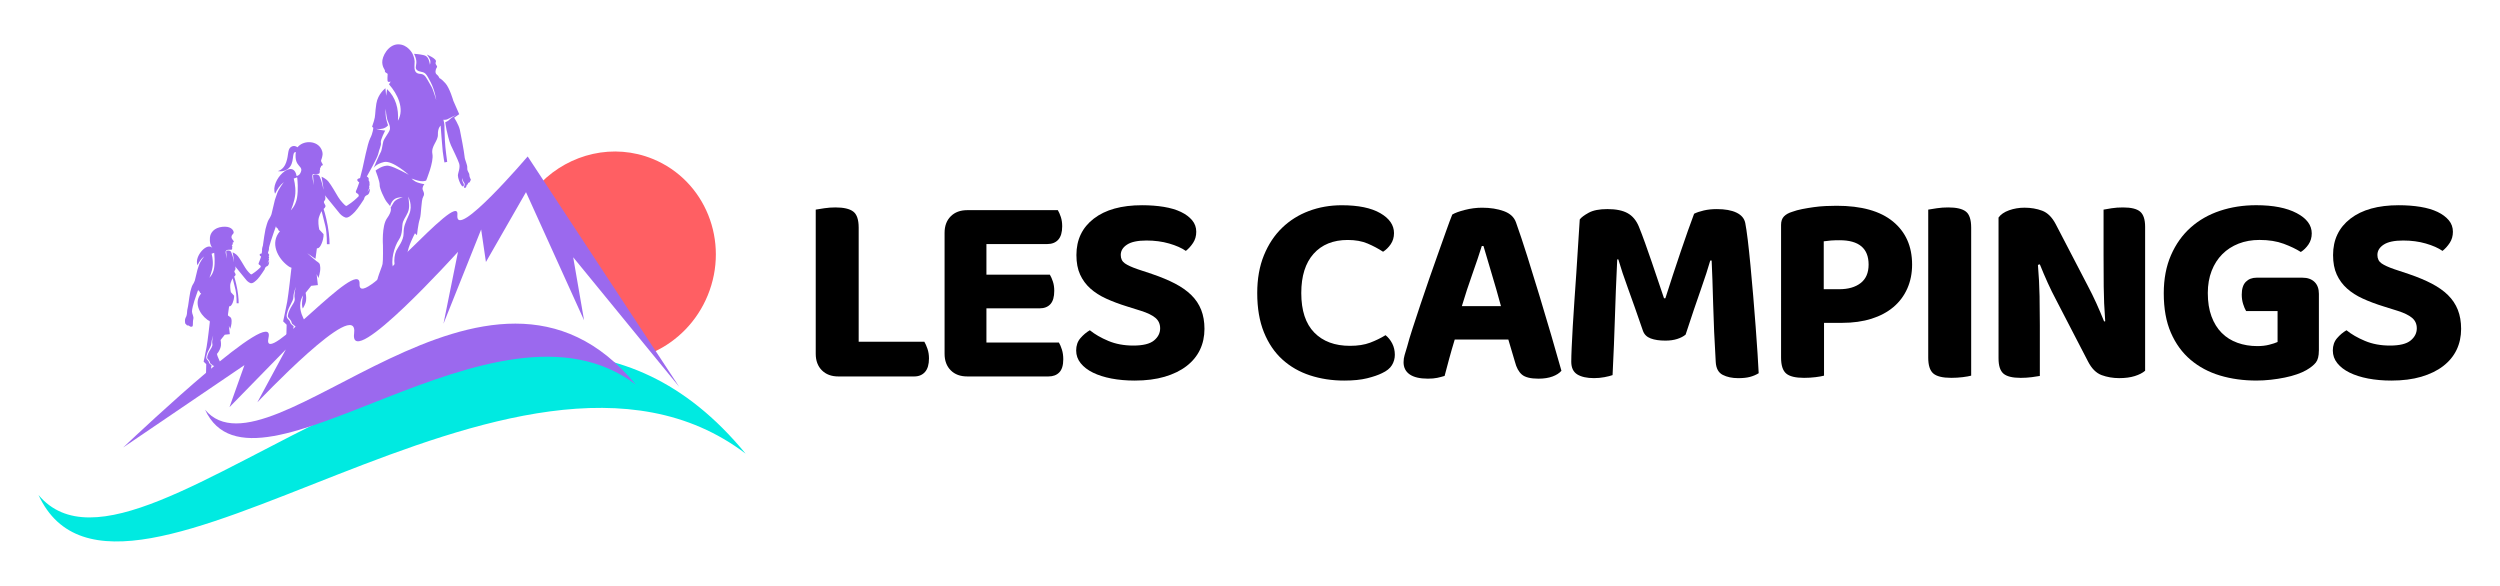
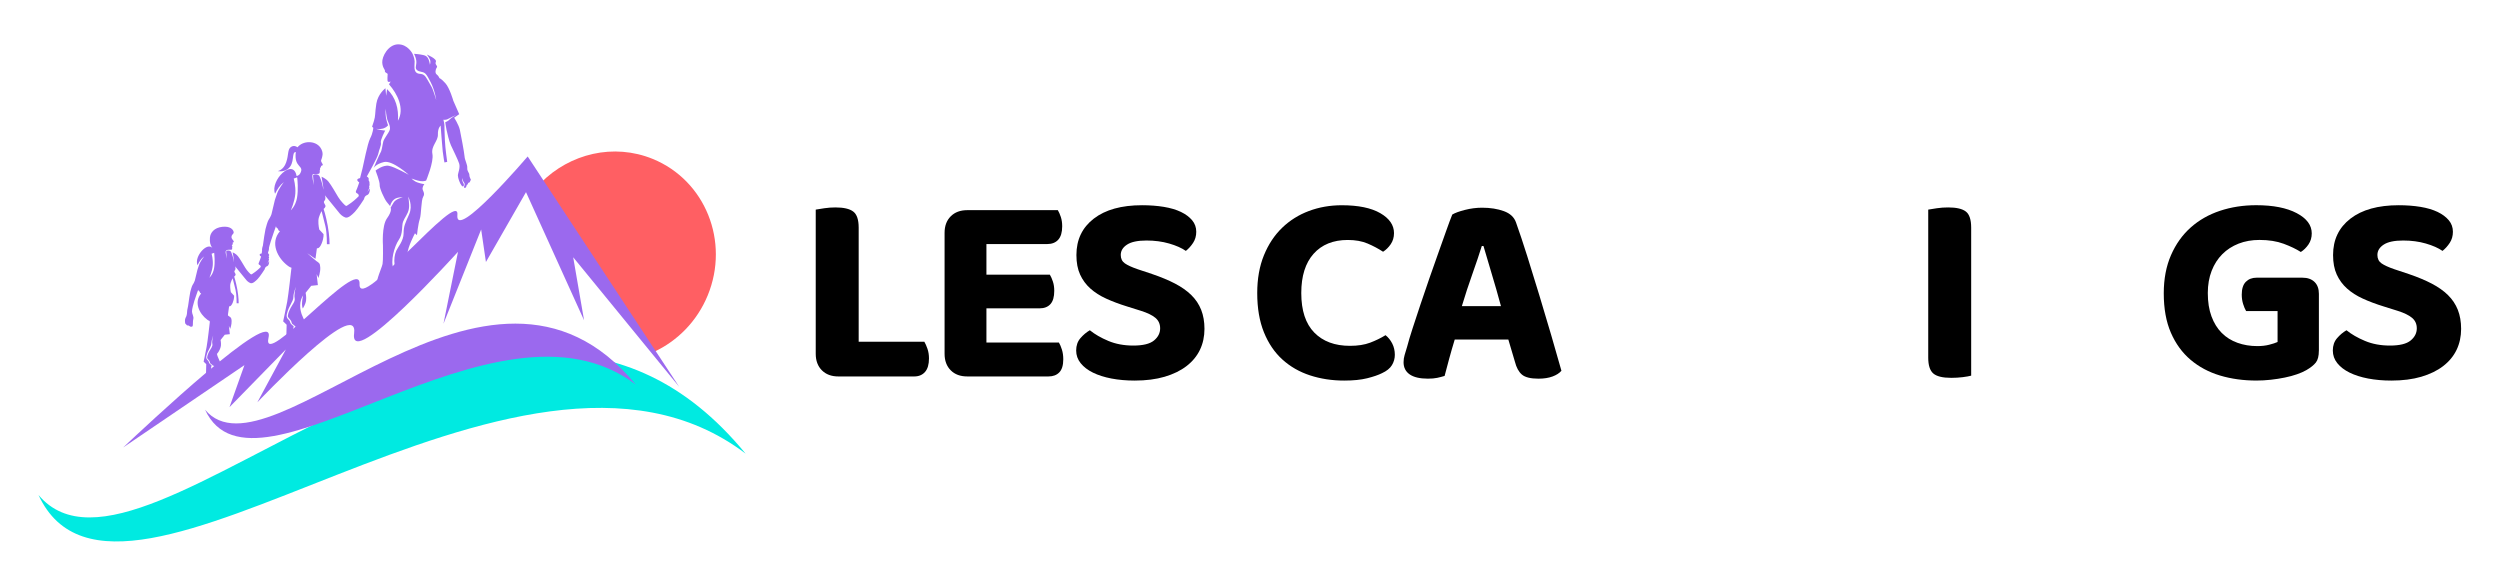
<svg xmlns="http://www.w3.org/2000/svg" version="1.1" id="Calque_1" x="0px" y="0px" width="227.25px" height="53.25px" viewBox="0 0 227.25 53.25" enable-background="new 0 0 227.25 53.25" xml:space="preserve">
  <g>
    <path fill="#00EAE1" d="M3.499,44.993c7.374,15.961,43.482-19.573,64.276-3.757C45.784,14.44,13.148,56.495,3.499,44.993z" />
    <path fill-rule="evenodd" clip-rule="evenodd" fill="#FF5F63" d="M59.346,14.451c4.766,1.953,6.998,7.502,4.986,12.399   c-0.971,2.363-2.754,4.139-4.869,5.128l-10.29-15.37l0,0C51.793,13.966,55.775,12.989,59.346,14.451L59.346,14.451z" />
    <path fill-rule="evenodd" clip-rule="evenodd" fill="#9B69EE" d="M57.787,34.96c-12.664-9.634-34.654,12.007-39.145,2.286   C24.52,44.252,44.396,18.64,57.787,34.96L57.787,34.96z" />
    <path fill-rule="evenodd" clip-rule="evenodd" fill="#9B69EE" d="M24.408,30.693c-0.709,3.111,8.397-7.585,8.276-4.872   c-0.126,2.711,9.139-8.756,8.892-6.29c-0.248,2.469,6.391-5.308,6.391-5.308l13.77,20.938l-9.634-11.776l0.989,5.731l-5.279-11.65   l-3.642,6.351l-0.434-2.959l-3.426,8.571l1.322-6.54c0,0-9.905,10.976-9.444,7.43c0.463-3.543-8.799,6.257-8.799,6.257l2.595-4.811   l-5.125,5.247l1.358-3.821l-11.025,7.486C13.12,38.864,25.117,27.578,24.408,30.693L24.408,30.693z" />
    <path fill-rule="evenodd" clip-rule="evenodd" fill="#9B69EE" d="M41.208,9.162c0,0-0.328-1.16-0.724-1.598   c-0.396-0.438-0.537-0.457-0.537-0.457S39.862,6.883,39.7,6.771c-0.164-0.112-0.131-0.438,0-0.625   c0.134-0.182-0.205-0.252-0.081-0.527c0.122-0.274-0.816-0.661-0.816-0.661s0.206,0.275,0.285,0.479   c0.084,0.202-0.009,0.448-0.009,0.448s-0.06-0.624-0.369-0.796c-0.234-0.131-0.813-0.182-1.079-0.197c0,0,0.075,0.104,0.168,0.415   c0.094,0.309,0.033,0.537,0,0.774c-0.037,0.234,0.15,0.388,0.514,0.452c0.359,0.066,0.448,0.196,0.835,0.941   c0.387,0.742,0.505,1.618,0.505,1.618s-0.291-0.988-0.435-1.212c-0.14-0.224-0.468-0.871-0.622-1.002   c-0.153-0.131-0.233-0.148-0.442-0.168c-0.21-0.019-0.364-0.088-0.444-0.326c-0.075-0.237-0.014-0.517-0.019-0.802   C37.688,5.294,37.5,4.888,37.5,4.888s-0.429-0.875-1.326-0.858c-0.896,0.024-1.46,1.119-1.428,1.651   c0.032,0.526,0.276,0.638,0.243,0.782c-0.028,0.145,0.248,0.183,0.248,0.275c0,0.093-0.052,0.597,0.019,0.671   c0.069,0.074,0.256,0.006,0.256,0.006l-0.154,0.246c0.771,0.871,1.443,2.223,0.813,3.313c0.083-1.076-0.192-2.119-0.985-2.87   l-0.083,0.6L35.036,8.02c0,0-0.682,0.503-0.826,1.399c-0.141,0.895-0.061,1.09-0.225,1.598c-0.163,0.507-0.163,0.499-0.163,0.499   l0.112,0.102c0,0-0.028,0.468-0.285,0.957c-0.251,0.488-0.602,2.372-0.7,2.749c-0.103,0.372-0.22,0.867-0.22,0.867   s-0.228,0.028-0.252,0.148c-0.018,0.122,0.178,0.24,0.178,0.24s-0.2,0.609-0.275,0.735c-0.07,0.122-0.033,0.22,0.107,0.28   c0.145,0.06,0.126,0.233,0.126,0.233s-0.313,0.336-0.682,0.6c-0.364,0.262-0.416,0.29-0.472,0.294   c-0.055,0.005-0.499-0.442-0.719-0.814c-0.219-0.368-0.625-1.077-0.876-1.39c-0.248-0.307-0.635-0.452-0.635-0.452   s0.093,0.499,0.13,0.755c0.038,0.252,0.038,0.424,0.038,0.424s-0.098-0.573-0.229-0.914c-0.136-0.339-0.136-0.339-0.136-0.339   s-0.098-0.13-0.293-0.15c-0.202-0.018-0.285,0.095-0.285,0.095l0.075,0.893l-0.108-0.541c-0.033-0.2-0.046-0.415,0.023-0.448   c0.14-0.07,0.533,0.038,0.598-0.098c0.065-0.135-0.01-0.25,0.042-0.313c0.047-0.06-0.028-0.157,0.033-0.182   c0.06-0.026,0.075-0.171,0.075-0.171s0.13-0.016,0.148-0.084c0.025-0.07-0.163-0.27-0.157-0.377   c0.009-0.107,0.098-0.215,0.14-0.556c0.018-0.19-0.052-0.442-0.206-0.656c-0.458-0.639-1.578-0.634-2.072-0.013   c0,0-0.299-0.252-0.612-0.02c-0.309,0.237-0.177,0.685-0.42,1.389c-0.238,0.704-0.761,0.792-0.761,0.792s0.49,0.126,0.915-0.196   c0.677-0.507,0.298-1.551,0.723-1.533c-0.195,1.482,0.836,1.17,0.388,1.958c-0.075,0.135-0.214,0.195-0.317,0.224   c-0.302-1.705-2.446,0.405-1.956,1.607c0.219-0.433,0.406-0.754,0.803-1.062c0,0-0.495,0.629-0.634,1.082   c-0.146,0.452-0.187,0.546-0.187,0.546s-0.267,1.155-0.309,1.3c-0.042,0.14-0.204,0.433-0.275,0.529   c-0.07,0.098-0.238,0.676-0.27,0.825c-0.034,0.15-0.188,1.067-0.23,1.453c-0.019,0.182-0.051,0.332-0.083,0.472l0.565,0.047   c0.055-0.285,0.154-0.625,0.233-0.876c0.118-0.382,0.467-1.361,0.467-1.361s0.042,0.168,0.14,0.197   c0.094,0.021,0.024,0.138,0.122,0.198c0.098,0.062,0.098,0.062,0.098,0.062c-0.911,1.05-0.229,2.437,0.742,3.155   c0.097,0.075,0.196,0.127,0.313,0.163l-0.023,0.153c0,0-0.257,2.316-0.369,2.928c-0.112,0.609-0.369,1.788-0.369,1.788l0.318,0.308   l-0.042,1.594l0.448-0.017l0.234-1.454c0,0-0.276-0.128-0.332-0.379c-0.056-0.246-0.402-0.27-0.285-0.735   c0.117-0.467,0.22-0.598,0.34-0.842c0.122-0.24,0.263-0.479,0.252-0.73c-0.004-0.257,0.219-0.884,0.219-0.884   s-0.181,0.707-0.107,1.011c0.079,0.308-0.205,0.604-0.369,0.912c-0.163,0.304-0.298,0.695-0.228,0.821   c0.065,0.13,0.224,0.242,0.285,0.381c0.061,0.145,0.028,0.221,0.144,0.285c0.122,0.067,0.234,0.21,0.234,0.21   c0.206,0.063,0.523,0.166,0.803-0.023c0.285-0.187-0.126-0.77-0.239-1.123c-0.112-0.354-0.159-0.665-0.107-1.043   c0.052-0.379,0.247-0.652,0.247-0.652s-0.102,0.451-0.102,0.759c0,0.313,0.075,0.438,0.075,0.438s0.256-0.403,0.294-0.728   c0.042-0.326-0.038-0.703-0.038-0.703l0.505-0.635l0.606-0.065l-0.112-1.002l0.163,0.359c0,0,0.188-0.522,0.168-0.952   c-0.023-0.427-0.117-0.418-0.354-0.591c-0.234-0.173-0.831-0.714-0.831-0.714l0.747,0.515l0.131-0.966c0,0,0.22,0.095,0.434-0.438   c0.214-0.525,0.167-0.845,0.167-0.845l-0.387-0.418c0,0-0.094-0.411-0.079-0.808c0.009-0.396,0.294-0.865,0.294-0.865   s0.205,0.787,0.346,1.383c0.144,0.602,0.134,1.622,0.134,1.622h0.243c0,0,0.009-0.714-0.164-1.659   c-0.173-0.946-0.378-1.546-0.378-1.546s0.224-0.155,0.159-0.322c-0.065-0.168-0.215-0.274-0.065-0.442   c0.149-0.168,0.019-0.481,0.019-0.481l1.372,1.687c0,0,0.215,0.243,0.481,0.336c0.262,0.088,0.597-0.224,0.873-0.508   c0.276-0.284,0.836-1.16,0.836-1.16s0.028-0.28,0.28-0.368c0.256-0.084,0.262-0.596,0.262-0.596l-0.244,0.312   c0,0,0.229-0.377,0.178-0.434c-0.052-0.056,0.055-0.167,0.027-0.255c-0.023-0.093,0.024-0.22-0.056-0.308   c-0.075-0.088,0.019-0.178-0.042-0.275c-0.065-0.098-0.154-0.131-0.154-0.131s0.986-1.724,1.046-2.083   c0.06-0.354,0.294-0.749,0.233-0.997c-0.061-0.242,0.396-1.101,0.396-1.101s-0.07,0.014-0.425-0.051   c-0.35-0.062-0.392-0.102-0.392-0.102s0.335,0.06,0.63-0.029c0.29-0.084,0.444-0.294,0.444-0.294s-0.112-0.297-0.187-0.674   c-0.07-0.384-0.023-0.827-0.023-0.827s0.046,0.774,0.186,1.105c0.146,0.331,0.253,0.568,0.178,0.812   c-0.07,0.246-0.513,0.792-0.583,1.043c-0.07,0.256-0.13,0.834-0.248,1.007c-0.112,0.173-0.639,1.434-0.639,1.434   s0.182-0.376,0.947-0.559c0.766-0.182,2.255,1.161,2.255,1.161s-1.247-0.704-1.797-0.815c-0.551-0.113-1.223,0.428-1.223,0.428   s0.396,1.011,0.373,1.311c-0.028,0.292,0.43,1.267,0.631,1.528c0.205,0.261,0.321,0.396,0.321,0.396s0.047-0.33,0.333-0.587   c0.284-0.26,0.821-0.214,0.821-0.214s-0.644,0.131-0.845,0.484c-0.206,0.35-0.267,0.457-0.267,0.457s0.172,0.276-0.326,0.965   c-0.5,0.694-0.369,2.475-0.369,2.475s0.022,1.401-0.037,1.676c-0.06,0.274-0.225,0.62-0.327,0.947   c-0.103,0.325-0.322,0.837,0.08,0.904c0.419,0.063,0.182,0.354,0.634,0.371c0.122,0.005,0.201,0.179,0.317,0.267   c0.122,0.088,0.276,0.097,0.439,0.148c0.845,0.248,1.12,0.28,1.321-0.093c0.2-0.372-0.416-0.815-0.56-0.97   c-0.089-0.093-0.187-0.186-0.286-0.274c0,0-0.471-0.509-0.611-0.826c-0.318-0.726,0.062-2.078,0.477-2.679   c0.387-0.56,0.242-1.263,0.378-1.63c0.131-0.364,0.447-0.708,0.527-1.156c0.084-0.452-0.061-1.133-0.061-1.133   s0.449,0.784,0.093,1.6c-0.358,0.814-0.508,1.075-0.508,1.746c0,0.677-0.532,1.272-0.663,1.569   c-0.322,0.715-0.228,1.852,0.383,2.401c0.135-0.345,0.611-1.574,0.626-2.105c0.023-0.626,0.686-1.874,0.686-1.874l0.183,0.173   c0,0,0.102-1.017,0.256-1.469c0.149-0.447,0.112-1.704,0.313-2.032c0.206-0.326-0.089-0.55-0.062-0.773   c0.034-0.224,0.165-0.368,0.165-0.368s-0.224-0.019-0.593-0.141c-0.364-0.12-0.57-0.367-0.57-0.367s0.472,0.181,0.794,0.233   c0.326,0.051,0.532-0.052,0.532-0.052s0.713-1.695,0.568-2.418c-0.14-0.722,0.523-1.161,0.5-1.762   c-0.019-0.601,0.248-0.816,0.248-0.816s0.14,1.893,0.191,2.354c0.051,0.457,0.154,0.998,0.154,0.998l0.252-0.051   c0,0-0.183-1.273-0.21-1.968c-0.032-0.689-0.042-1.206-0.042-1.351c0-0.145-0.093-0.518-0.093-0.518s0.201,0.066,0.466-0.088   c0.262-0.153,0.682-0.331,0.682-0.331s-0.453,0.253-0.598,0.415c-0.14,0.159-0.382,0.233-0.382,0.233s0.047,0.363,0.116,0.695   c0.075,0.33,0.225,1.02,0.402,1.407c0.172,0.386,0.611,1.248,0.742,1.645c0.131,0.396-0.112,0.866-0.112,1.099   c0,0.233,0.191,0.732,0.316,0.887c0.122,0.153,0.183,0.144,0.225,0.013c0.037-0.126-0.07-0.224-0.117-0.368   c-0.051-0.15-0.033-0.298-0.033-0.298s0.099,0.358,0.173,0.409c0.075,0.051,0.056,0.253,0.004,0.351s0.023,0.162,0.122,0.116   c0.102-0.047,0.088-0.293,0.163-0.284c0.08,0.009,0.024-0.167,0.154-0.182c0.13-0.018,0.093-0.204,0.164-0.215   c0.07-0.008-0.127-0.237-0.127-0.469c0-0.229-0.21-0.321-0.191-0.643c0.024-0.322-0.224-0.695-0.247-1.053   c-0.029-0.363-0.323-1.93-0.425-2.409c-0.103-0.476-0.518-1.11-0.518-1.11l0.458-0.321L41.208,9.162z M27.031,16.291   c0,0,0.103,0.952-0.033,1.702c-0.136,0.745-0.561,1.123-0.561,1.123s0.352-0.788,0.407-1.506c0.051-0.716-0.146-1.378-0.146-1.378   l0.313-0.111L27.031,16.291z" />
    <path fill-rule="evenodd" clip-rule="evenodd" fill="#9B69EE" d="M23.889,22.391c-0.061,0.234-0.098,0.644-0.098,0.644   s-0.173,0.021-0.192,0.112c-0.013,0.088,0.137,0.178,0.137,0.178s-0.155,0.461-0.206,0.555c-0.057,0.093-0.028,0.166,0.079,0.213   c0.108,0.043,0.093,0.177,0.093,0.177s-0.238,0.253-0.513,0.452c-0.275,0.2-0.317,0.221-0.359,0.225s-0.378-0.335-0.541-0.616   c-0.169-0.278-0.477-0.814-0.664-1.048c-0.187-0.238-0.48-0.345-0.48-0.345s0.075,0.377,0.097,0.568   c0.029,0.19,0.029,0.323,0.029,0.323s-0.071-0.436-0.173-0.691c-0.099-0.256-0.099-0.256-0.099-0.256s-0.073-0.099-0.223-0.111   c-0.15-0.015-0.215,0.07-0.215,0.07l0.057,0.675l-0.024-0.122l0,0c0,0-0.032-0.15-0.06-0.294c-0.028-0.124-0.047-0.25,0.019-0.316   c0.148-0.144,0.406-0.047,0.504-0.093c0.099-0.047,0.014-0.158,0.055-0.233c0.046-0.078-0.047-0.117-0.037-0.173   c0.014-0.055,0.047-0.008,0.081-0.077c0.037-0.071-0.038-0.118,0-0.155c0.037-0.038,0.102,0,0.093-0.102   c-0.009-0.106-0.242-0.225-0.202-0.452c0.038-0.233,0.243-0.229,0.187-0.433c-0.05-0.206-0.307-0.527-1.032-0.447   c-0.727,0.079-1.087,0.535-1.119,0.983c-0.034,0.446,0.037,0.656,0.191,0.907c0.014,0.016,0.022,0.032,0.032,0.047   c-0.448-0.597-1.681,0.747-1.353,1.553c0.167-0.332,0.308-0.574,0.607-0.806c0,0-0.374,0.478-0.482,0.818   c-0.106,0.345-0.134,0.411-0.134,0.411s-0.207,0.875-0.238,0.983c-0.028,0.106-0.154,0.331-0.206,0.399   c-0.056,0.076-0.182,0.514-0.205,0.625c-0.023,0.112-0.14,0.807-0.173,1.1c-0.032,0.294-0.107,0.476-0.116,0.699   c-0.006,0.225-0.047,0.407-0.136,0.547c-0.088,0.145-0.055,0.428-0.033,0.502c0.024,0.08,0.075,0.082,0.075,0.082   s0.057,0.126,0.141,0.116c0.089-0.015,0.112,0.021,0.178,0.062c0.069,0.043,0.069,0.043,0.069,0.043s0.178,0.052,0.215-0.062   c0.038-0.111,0-0.424,0.057-0.637c0.061-0.208-0.122-0.462-0.122-0.678c0-0.212,0.122-0.66,0.211-0.949   c0.088-0.284,0.354-1.025,0.354-1.025s0.033,0.125,0.107,0.148c0.07,0.02,0.019,0.107,0.088,0.149   c0.075,0.045,0.075,0.045,0.075,0.045c-0.686,0.794-0.172,1.844,0.565,2.387c0.06,0.048,0.135,0.086,0.209,0.112   c0.005,0.076,0.01,0.125,0.01,0.125s-0.196,1.747-0.285,2.212c-0.083,0.461-0.275,1.356-0.275,1.356l0.238,0.228l-0.028,1.207   l0.336-0.014l0.177-1.102c0,0-0.21-0.092-0.251-0.284c-0.042-0.187-0.3-0.206-0.215-0.559c0.088-0.351,0.163-0.447,0.256-0.63   c0.094-0.187,0.197-0.361,0.192-0.554c0-0.192,0.167-0.673,0.167-0.673s-0.14,0.536-0.079,0.766   c0.055,0.233-0.16,0.461-0.285,0.688c-0.121,0.233-0.22,0.527-0.173,0.625c0.052,0.095,0.173,0.178,0.214,0.292   c0.047,0.105,0.024,0.16,0.112,0.212c0.088,0.045,0.178,0.154,0.178,0.154c0.154,0.045,0.392,0.13,0.607-0.014   c0.215-0.145-0.099-0.583-0.183-0.851c-0.018-0.064-0.037-0.128-0.051-0.189l0.14-0.187c0,0,0.191-0.303,0.22-0.55   c0.032-0.246-0.029-0.532-0.029-0.532l0.379-0.479l0.461-0.052l-0.088-0.755l0.126,0.269c0,0,0.14-0.396,0.126-0.717   c-0.015-0.322-0.089-0.315-0.267-0.447c-0.019-0.015-0.041-0.03-0.065-0.05v-0.102l0.103-0.729c0,0,0.164,0.071,0.328-0.329   c0.157-0.397,0.125-0.639,0.125-0.639l-0.293-0.316c0,0-0.071-0.309-0.061-0.608c0.009-0.302,0.223-0.655,0.223-0.655   s0.154,0.591,0.262,1.049c0.107,0.452,0.098,1.22,0.098,1.22h0.186c0,0,0.01-0.536-0.121-1.253   c-0.131-0.713-0.285-1.171-0.285-1.171s0.169-0.11,0.117-0.242c-0.052-0.126-0.164-0.204-0.052-0.33   c0.112-0.131,0.019-0.362,0.019-0.362l1.036,1.271c0,0,0.16,0.187,0.361,0.257c0.2,0.064,0.457-0.173,0.663-0.388   c0.209-0.214,0.629-0.876,0.629-0.876s0.018-0.21,0.215-0.273c0.19-0.066,0.197-0.452,0.197-0.452l-0.188,0.231   c0,0,0.178-0.271,0.141-0.313c-0.038-0.041,0.084-0.063,0.013-0.135c-0.069-0.066,0.08-0.105,0-0.197   c-0.079-0.087,0.113-0.102-0.009-0.228c-0.122-0.125-0.046-0.204-0.046-0.204s0.051-0.237,0.06-0.364L23.889,22.391z    M19.482,23.108c0,0,0.08,0.72-0.023,1.286c-0.103,0.564-0.425,0.849-0.425,0.849s0.267-0.598,0.308-1.136   c0.037-0.541-0.106-1.045-0.106-1.045l0.233-0.083L19.482,23.108z" />
  </g>
  <g>
    <path d="M74.71,33.662c-0.373-0.373-0.56-0.875-0.56-1.504V19.054c0.182-0.033,0.443-0.075,0.783-0.125   c0.339-0.05,0.675-0.074,1.007-0.074c0.746,0,1.285,0.124,1.616,0.373c0.332,0.249,0.498,0.737,0.498,1.467v10.368h5.968   c0.1,0.166,0.194,0.383,0.285,0.646c0.092,0.266,0.137,0.557,0.137,0.871c0,0.547-0.119,0.957-0.359,1.23s-0.568,0.41-0.982,0.41   h-6.888C75.584,34.221,75.083,34.035,74.71,33.662z" />
    <path d="M86.422,33.662c-0.373-0.373-0.56-0.875-0.56-1.504V21.166c0-0.629,0.187-1.131,0.56-1.503   c0.372-0.373,0.874-0.56,1.504-0.56h8.231c0.1,0.165,0.189,0.373,0.273,0.621c0.082,0.249,0.123,0.531,0.123,0.846   c0,0.547-0.119,0.953-0.359,1.219c-0.24,0.265-0.576,0.396-1.008,0.396h-5.52v2.785h5.768c0.1,0.166,0.191,0.373,0.273,0.622   c0.084,0.249,0.125,0.53,0.125,0.845c0,0.549-0.115,0.949-0.348,1.207s-0.564,0.385-0.994,0.385h-4.824v3.109h6.59   c0.098,0.164,0.189,0.381,0.273,0.646c0.082,0.264,0.123,0.555,0.123,0.869c0,0.547-0.119,0.945-0.359,1.193   c-0.24,0.25-0.568,0.373-0.982,0.373h-7.386C87.296,34.221,86.794,34.035,86.422,33.662z" />
    <path d="M103.019,31.412c0.879,0,1.505-0.154,1.878-0.461s0.56-0.676,0.56-1.105c0-0.398-0.146-0.717-0.436-0.959   c-0.29-0.24-0.726-0.451-1.306-0.633l-1.268-0.398c-0.696-0.215-1.326-0.451-1.89-0.709c-0.564-0.256-1.045-0.563-1.442-0.92   c-0.397-0.355-0.709-0.779-0.933-1.268c-0.224-0.489-0.336-1.082-0.336-1.778c0-1.392,0.526-2.495,1.579-3.307   c1.053-0.813,2.516-1.219,4.389-1.219c0.713,0,1.372,0.05,1.978,0.149c0.604,0.1,1.122,0.253,1.554,0.46   c0.431,0.208,0.771,0.46,1.02,0.759c0.249,0.298,0.373,0.646,0.373,1.044c0,0.382-0.096,0.718-0.286,1.007   c-0.19,0.291-0.41,0.535-0.659,0.733c-0.381-0.265-0.887-0.489-1.517-0.671c-0.63-0.183-1.317-0.273-2.063-0.273   c-0.796,0-1.385,0.124-1.766,0.373c-0.382,0.248-0.572,0.563-0.572,0.944c0,0.332,0.125,0.585,0.373,0.759   c0.249,0.174,0.638,0.352,1.169,0.534l1.343,0.448c0.779,0.266,1.463,0.551,2.051,0.857c0.589,0.307,1.082,0.654,1.48,1.045   c0.397,0.389,0.695,0.838,0.895,1.342c0.199,0.506,0.299,1.082,0.299,1.729c0,0.695-0.137,1.33-0.41,1.902   c-0.274,0.572-0.681,1.064-1.219,1.479c-0.539,0.416-1.202,0.738-1.989,0.971c-0.788,0.232-1.695,0.348-2.723,0.348   c-0.763,0-1.467-0.063-2.113-0.186c-0.647-0.125-1.206-0.303-1.679-0.535s-0.846-0.518-1.119-0.857s-0.41-0.725-0.41-1.156   c0-0.447,0.128-0.82,0.386-1.119c0.257-0.299,0.542-0.539,0.857-0.721c0.447,0.363,1.007,0.688,1.679,0.969   C101.415,31.271,102.174,31.412,103.019,31.412z" />
    <path d="M126.715,21.191c0,0.382-0.1,0.717-0.298,1.008c-0.199,0.289-0.432,0.518-0.696,0.684   c-0.432-0.282-0.899-0.531-1.405-0.746s-1.106-0.324-1.803-0.324c-1.326,0-2.362,0.42-3.108,1.256   c-0.746,0.838-1.119,2.027-1.119,3.568c0,1.592,0.394,2.789,1.182,3.594c0.787,0.805,1.869,1.205,3.245,1.205   c0.712,0,1.321-0.094,1.827-0.285s0.974-0.418,1.405-0.684c0.248,0.199,0.451,0.451,0.609,0.758   c0.157,0.307,0.236,0.65,0.236,1.031c0,0.332-0.088,0.643-0.262,0.934c-0.174,0.289-0.477,0.535-0.907,0.732   c-0.332,0.166-0.779,0.32-1.343,0.461s-1.26,0.211-2.089,0.211c-1.11,0-2.146-0.158-3.108-0.473   c-0.961-0.314-1.799-0.795-2.511-1.441c-0.713-0.646-1.272-1.471-1.679-2.475c-0.406-1.002-0.609-2.191-0.609-3.568   c0-1.293,0.203-2.437,0.609-3.432c0.406-0.994,0.957-1.827,1.653-2.498c0.696-0.672,1.509-1.182,2.437-1.529   c0.929-0.348,1.923-0.522,2.984-0.522c1.508,0,2.677,0.241,3.506,0.722S126.715,20.463,126.715,21.191z" />
    <path d="M137.108,30.865h-4.873c-0.183,0.596-0.353,1.184-0.51,1.764c-0.158,0.582-0.295,1.096-0.411,1.543   c-0.215,0.066-0.439,0.123-0.671,0.174c-0.232,0.049-0.514,0.074-0.846,0.074c-0.729,0-1.28-0.129-1.653-0.385   c-0.373-0.258-0.56-0.627-0.56-1.107c0-0.232,0.033-0.455,0.1-0.672c0.066-0.215,0.141-0.463,0.224-0.744   c0.116-0.449,0.282-1.004,0.497-1.666c0.216-0.664,0.452-1.381,0.709-2.152c0.257-0.77,0.526-1.562,0.809-2.374   c0.281-0.812,0.555-1.587,0.82-2.325c0.265-0.737,0.505-1.413,0.721-2.026s0.398-1.102,0.547-1.467   c0.249-0.149,0.635-0.29,1.156-0.423c0.522-0.133,1.04-0.199,1.555-0.199c0.746,0,1.404,0.104,1.977,0.312s0.94,0.551,1.106,1.031   c0.314,0.879,0.654,1.898,1.02,3.059c0.364,1.161,0.733,2.354,1.106,3.581s0.733,2.436,1.082,3.631   c0.348,1.193,0.654,2.262,0.92,3.207c-0.183,0.215-0.452,0.389-0.809,0.521s-0.783,0.199-1.28,0.199   c-0.713,0-1.215-0.125-1.504-0.373c-0.291-0.248-0.502-0.639-0.635-1.168L137.108,30.865z M134.696,22.36   c-0.232,0.746-0.518,1.596-0.857,2.549s-0.659,1.927-0.957,2.921h3.556c-0.282-1.043-0.568-2.043-0.858-2.996   s-0.534-1.777-0.733-2.474H134.696z" />
-     <path d="M153.222,30.416c-0.199,0.166-0.456,0.299-0.771,0.398c-0.314,0.1-0.671,0.148-1.069,0.148c-0.53,0-0.974-0.064-1.33-0.197   s-0.593-0.365-0.709-0.697c-0.53-1.541-0.981-2.822-1.354-3.842s-0.668-1.902-0.883-2.648h-0.1   c-0.05,1.029-0.091,1.969-0.124,2.822c-0.034,0.855-0.063,1.688-0.087,2.5c-0.025,0.813-0.055,1.633-0.088,2.461   c-0.033,0.83-0.074,1.74-0.124,2.736c-0.183,0.066-0.427,0.127-0.733,0.186s-0.626,0.088-0.957,0.088   c-0.646,0-1.152-0.113-1.517-0.336c-0.365-0.225-0.548-0.609-0.548-1.156c0-0.314,0.013-0.75,0.038-1.307   c0.024-0.555,0.058-1.193,0.099-1.914c0.042-0.721,0.091-1.496,0.149-2.324c0.058-0.828,0.116-1.67,0.174-2.524   c0.059-0.854,0.112-1.699,0.162-2.536s0.1-1.612,0.149-2.325c0.132-0.182,0.401-0.385,0.808-0.609   c0.406-0.224,0.974-0.335,1.703-0.335c0.779,0,1.393,0.124,1.841,0.373c0.447,0.248,0.787,0.654,1.02,1.218   c0.182,0.448,0.372,0.949,0.571,1.505c0.199,0.555,0.398,1.123,0.597,1.703c0.199,0.58,0.394,1.156,0.585,1.729   c0.19,0.571,0.368,1.098,0.534,1.578h0.124c0.464-1.459,0.929-2.871,1.393-4.239s0.87-2.516,1.219-3.443   c0.231-0.116,0.526-0.216,0.883-0.299s0.75-0.124,1.181-0.124c0.746,0,1.343,0.107,1.791,0.323c0.447,0.216,0.712,0.53,0.795,0.944   c0.066,0.332,0.141,0.838,0.225,1.518c0.082,0.68,0.165,1.458,0.248,2.336c0.083,0.879,0.166,1.804,0.249,2.773   c0.083,0.971,0.157,1.906,0.224,2.811c0.066,0.902,0.124,1.727,0.174,2.473s0.083,1.326,0.1,1.74   c-0.249,0.15-0.514,0.262-0.796,0.336c-0.282,0.076-0.638,0.113-1.069,0.113c-0.547,0-1.016-0.1-1.404-0.299   c-0.39-0.199-0.602-0.588-0.635-1.17c-0.116-1.922-0.194-3.684-0.235-5.283c-0.042-1.6-0.088-2.913-0.137-3.941h-0.125   c-0.199,0.697-0.484,1.576-0.857,2.637S153.769,28.742,153.222,30.416z" />
-     <path d="M165.804,29.348v4.799c-0.183,0.049-0.439,0.096-0.771,0.137c-0.332,0.041-0.681,0.063-1.045,0.063   c-0.779,0-1.322-0.133-1.629-0.398c-0.307-0.264-0.46-0.746-0.46-1.441V20.445c0-0.331,0.087-0.588,0.262-0.771   c0.174-0.182,0.427-0.323,0.758-0.423c0.266-0.099,0.568-0.182,0.908-0.248c0.339-0.066,0.688-0.125,1.044-0.174   c0.356-0.05,0.713-0.083,1.069-0.1s0.692-0.025,1.007-0.025c2.255,0,3.962,0.477,5.122,1.43s1.741,2.259,1.741,3.916   c0,0.796-0.146,1.521-0.436,2.176c-0.29,0.656-0.708,1.215-1.256,1.68c-0.547,0.463-1.214,0.82-2.001,1.068   c-0.788,0.248-1.679,0.373-2.674,0.373H165.804z M167.196,26.289c0.812,0,1.458-0.187,1.939-0.56   c0.48-0.373,0.721-0.933,0.721-1.679c0-1.475-0.879-2.213-2.636-2.213c-0.298,0-0.56,0.009-0.783,0.025s-0.443,0.041-0.659,0.074   v4.352H167.196z" />
    <path d="M177.365,34.346c-0.779,0-1.322-0.133-1.629-0.398c-0.307-0.264-0.46-0.746-0.46-1.441V19.054   c0.183-0.033,0.443-0.075,0.783-0.125s0.685-0.074,1.032-0.074c0.746,0,1.28,0.124,1.604,0.373s0.485,0.737,0.485,1.467v13.452   c-0.183,0.049-0.439,0.096-0.771,0.137C178.078,34.324,177.729,34.346,177.365,34.346z" />
-     <path d="M194.051,34.184c-0.398,0.125-0.871,0.188-1.418,0.188c-0.563,0-1.094-0.092-1.591-0.273   c-0.498-0.184-0.912-0.598-1.243-1.244l-2.885-5.57c-0.282-0.529-0.543-1.061-0.783-1.591s-0.477-1.085-0.709-1.666l-0.174,0.05   c0.083,0.994,0.133,1.943,0.149,2.848c0.016,0.902,0.024,1.777,0.024,2.623v4.625c-0.166,0.033-0.41,0.07-0.733,0.111   s-0.659,0.063-1.007,0.063c-0.746,0-1.269-0.129-1.566-0.385c-0.299-0.258-0.448-0.717-0.448-1.381V19.774   c0.199-0.281,0.519-0.501,0.958-0.659c0.438-0.157,0.907-0.236,1.404-0.236c0.58,0,1.115,0.092,1.604,0.274   c0.488,0.183,0.898,0.588,1.23,1.218l2.909,5.595c0.282,0.53,0.543,1.062,0.783,1.591c0.24,0.531,0.477,1.086,0.709,1.666   l0.1-0.023c-0.083-1.111-0.129-2.164-0.137-3.158c-0.009-0.995-0.013-1.948-0.013-2.86v-4.127c0.165-0.033,0.41-0.075,0.733-0.125   s0.667-0.074,1.032-0.074c0.746,0,1.268,0.129,1.566,0.386c0.298,0.257,0.447,0.717,0.447,1.379v13.08   C194.763,33.898,194.448,34.059,194.051,34.184z" />
    <path d="M210.784,31.883c0,0.482-0.091,0.838-0.273,1.07s-0.473,0.465-0.87,0.695c-0.232,0.133-0.514,0.258-0.846,0.373   c-0.332,0.117-0.7,0.217-1.106,0.299c-0.406,0.084-0.829,0.15-1.268,0.199c-0.439,0.049-0.875,0.074-1.306,0.074   c-1.193,0-2.301-0.152-3.319-0.459c-1.02-0.307-1.911-0.783-2.674-1.43s-1.359-1.469-1.79-2.463   c-0.432-0.994-0.646-2.188-0.646-3.58c0-1.31,0.22-2.466,0.659-3.469c0.438-1.003,1.035-1.84,1.79-2.512   c0.754-0.672,1.642-1.177,2.661-1.517c1.019-0.339,2.117-0.51,3.294-0.51c1.542,0,2.769,0.241,3.681,0.722   c0.911,0.48,1.367,1.094,1.367,1.84c0,0.381-0.1,0.717-0.298,1.007c-0.199,0.29-0.432,0.519-0.696,0.684   c-0.415-0.265-0.933-0.514-1.555-0.746c-0.621-0.231-1.354-0.349-2.2-0.349c-0.696,0-1.33,0.113-1.902,0.336   c-0.572,0.225-1.065,0.543-1.479,0.958c-0.415,0.415-0.738,0.92-0.97,1.517c-0.232,0.597-0.349,1.268-0.349,2.014   c0,0.813,0.112,1.521,0.336,2.127s0.535,1.105,0.933,1.504s0.874,0.695,1.43,0.895s1.156,0.299,1.803,0.299   c0.398,0,0.759-0.041,1.082-0.125c0.323-0.082,0.575-0.164,0.758-0.248v-2.811h-2.859c-0.1-0.164-0.19-0.381-0.273-0.645   c-0.083-0.266-0.124-0.549-0.124-0.846c0-0.531,0.124-0.921,0.373-1.17c0.248-0.248,0.571-0.373,0.97-0.373h4.177   c0.464,0,0.829,0.129,1.095,0.386c0.265,0.257,0.397,0.618,0.397,1.083V31.883z" />
    <path d="M217.249,31.412c0.879,0,1.505-0.154,1.878-0.461s0.56-0.676,0.56-1.105c0-0.398-0.146-0.717-0.436-0.959   c-0.29-0.24-0.726-0.451-1.306-0.633l-1.268-0.398c-0.696-0.215-1.326-0.451-1.89-0.709c-0.564-0.256-1.045-0.563-1.442-0.92   c-0.397-0.355-0.709-0.779-0.933-1.268c-0.224-0.489-0.336-1.082-0.336-1.778c0-1.392,0.526-2.495,1.579-3.307   c1.053-0.813,2.516-1.219,4.389-1.219c0.713,0,1.372,0.05,1.978,0.149c0.604,0.1,1.122,0.253,1.554,0.46   c0.431,0.208,0.771,0.46,1.02,0.759c0.249,0.298,0.373,0.646,0.373,1.044c0,0.382-0.096,0.718-0.286,1.007   c-0.19,0.291-0.41,0.535-0.659,0.733c-0.381-0.265-0.887-0.489-1.517-0.671c-0.63-0.183-1.317-0.273-2.063-0.273   c-0.796,0-1.385,0.124-1.766,0.373c-0.382,0.248-0.572,0.563-0.572,0.944c0,0.332,0.125,0.585,0.373,0.759   c0.249,0.174,0.638,0.352,1.169,0.534l1.343,0.448c0.779,0.266,1.463,0.551,2.051,0.857c0.589,0.307,1.082,0.654,1.48,1.045   c0.397,0.389,0.695,0.838,0.895,1.342c0.199,0.506,0.299,1.082,0.299,1.729c0,0.695-0.137,1.33-0.41,1.902   c-0.274,0.572-0.681,1.064-1.219,1.479c-0.539,0.416-1.202,0.738-1.989,0.971c-0.788,0.232-1.695,0.348-2.723,0.348   c-0.763,0-1.467-0.063-2.113-0.186c-0.647-0.125-1.206-0.303-1.679-0.535s-0.846-0.518-1.119-0.857s-0.41-0.725-0.41-1.156   c0-0.447,0.128-0.82,0.386-1.119c0.257-0.299,0.542-0.539,0.857-0.721c0.447,0.363,1.007,0.688,1.679,0.969   C215.646,31.271,216.404,31.412,217.249,31.412z" />
  </g>
</svg>